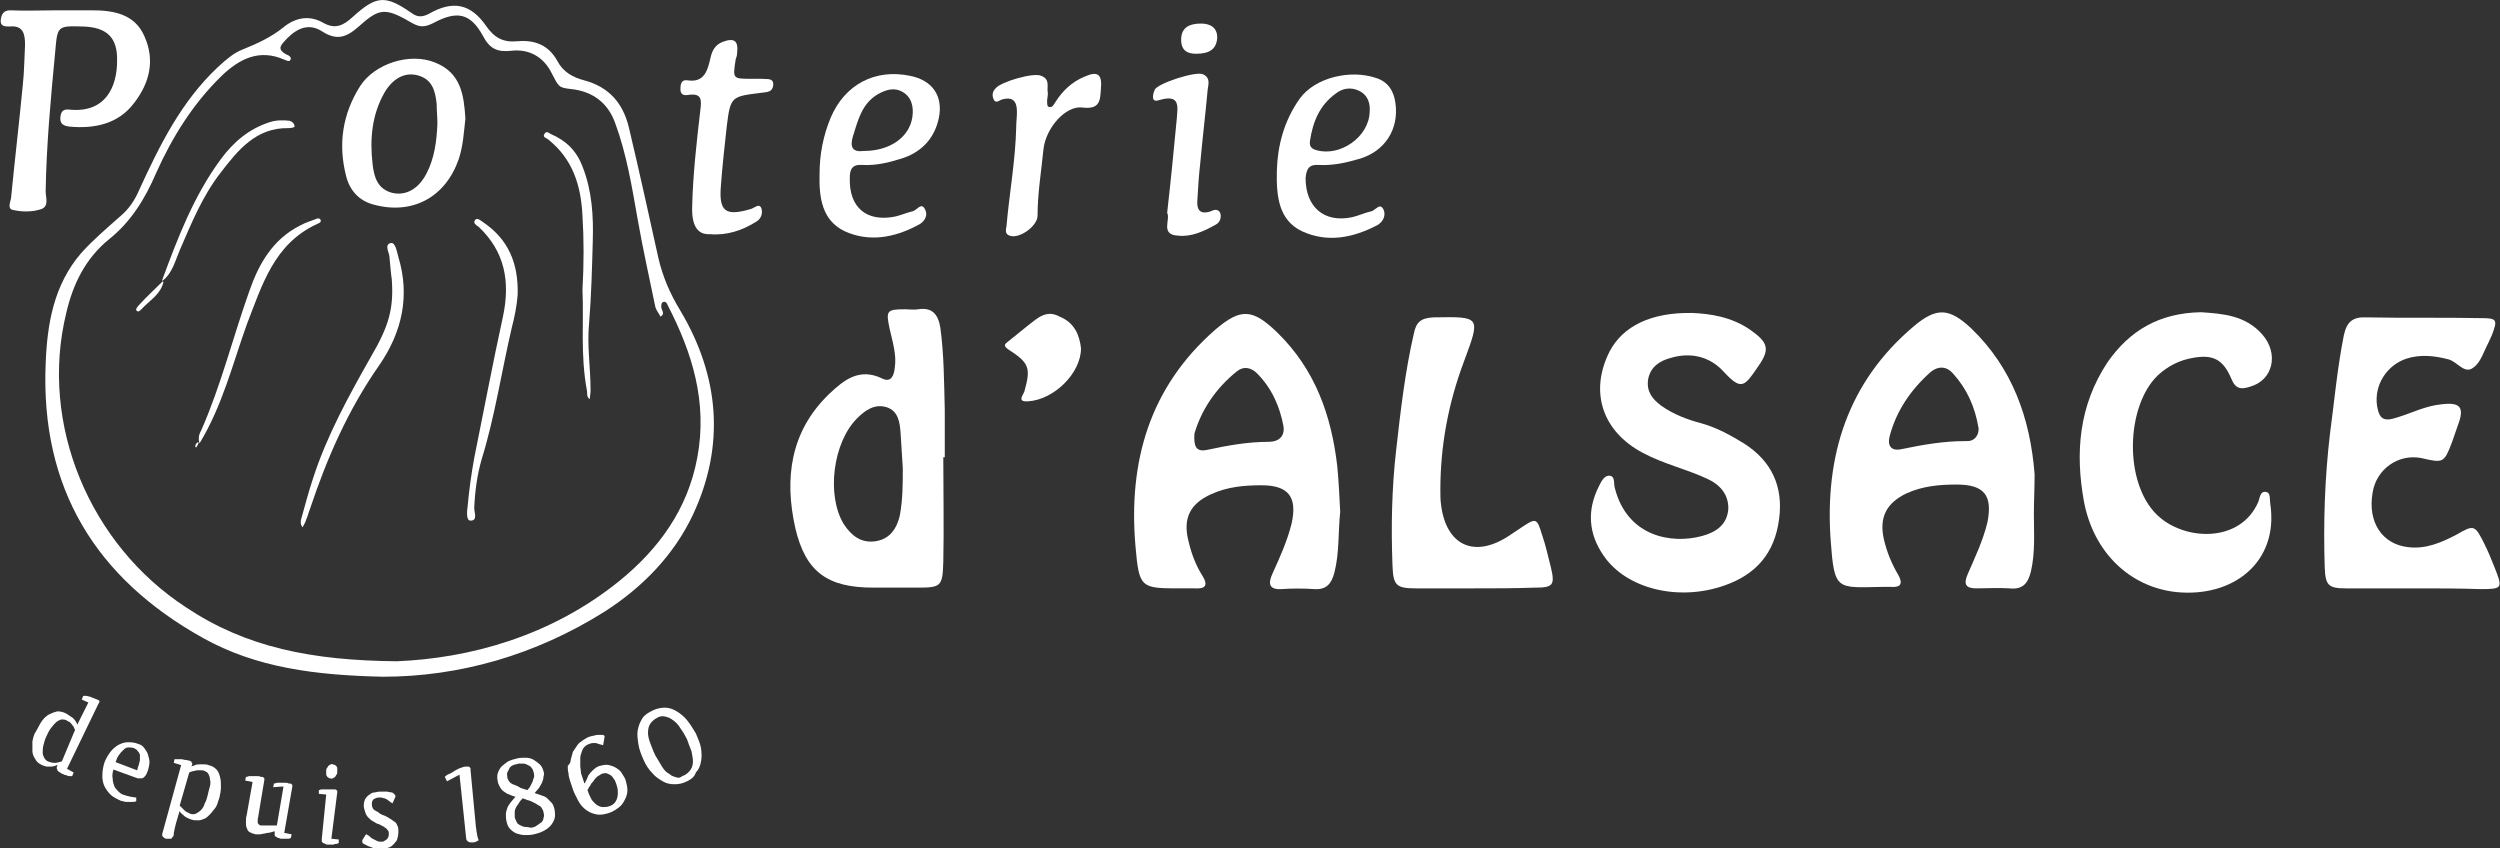
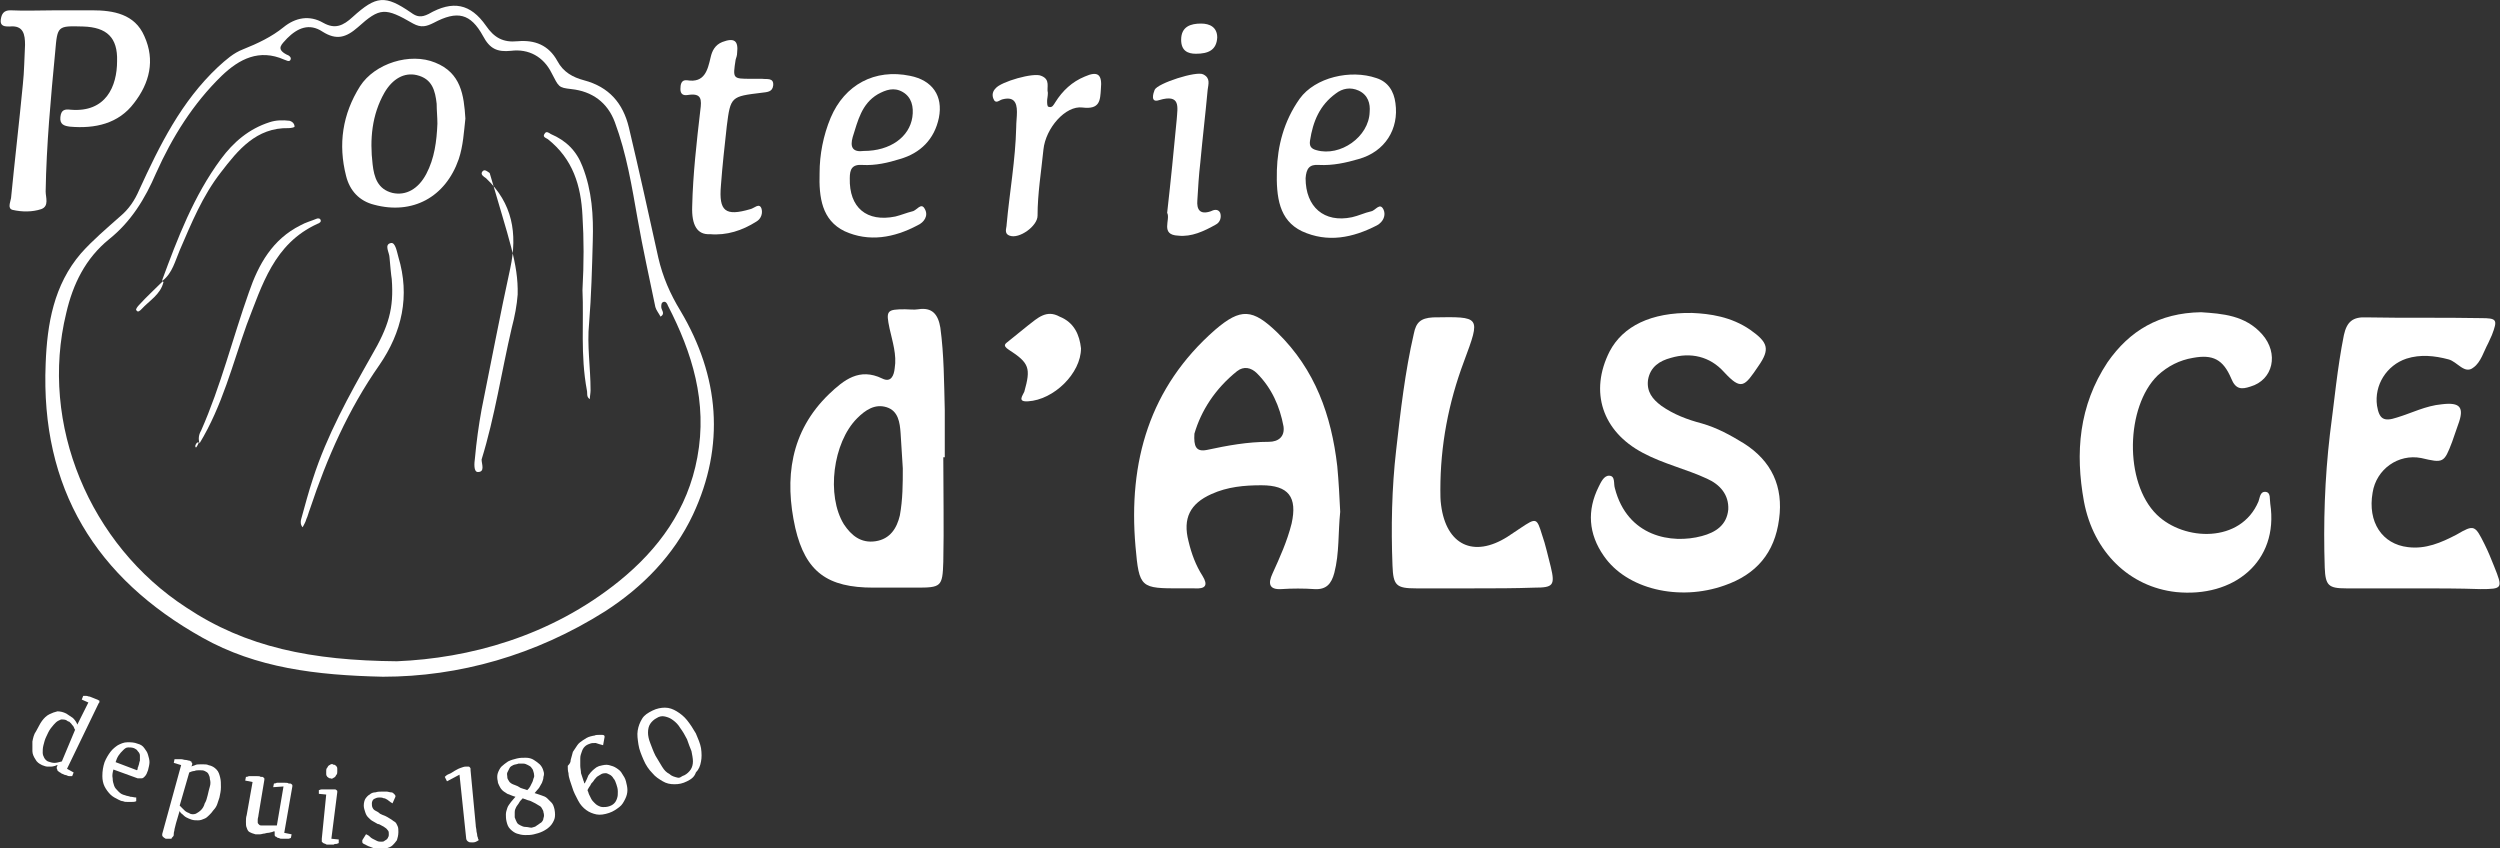
<svg xmlns="http://www.w3.org/2000/svg" version="1.1" id="Calque_1" x="0px" y="0px" viewBox="0 0 339.5 115.2" style="enable-background:new 0 0 339.5 115.2;" xml:space="preserve">
  <rect x="0" y="0" width="339.5" height="115.2" fill="#333333" stroke="none" />
  <style type="text/css">
	.st0{fill:#FFFFFF;}
</style>
  <g>
    <path class="st0" d="M182,69.5c-0.3,2.9-0.1,5.6-0.8,8.3c-0.4,1.5-1.1,2.3-2.7,2.2c-1.5-0.1-3-0.1-4.5,0c-1.7,0.1-1.8-0.8-1.2-2.1   c1-2.2,2-4.4,2.6-6.8c0.8-3.6-0.4-5.2-4.1-5.2c-2.3,0-4.6,0.2-6.8,1.2c-2.9,1.3-3.9,3.3-3.1,6.4c0.4,1.7,1,3.3,1.9,4.7   c0.8,1.3,0.4,1.8-1.1,1.7c-0.6,0-1.2,0-1.8,0c-5.5,0-5.7,0-6.2-5.7c-1-11.5,1.9-21.6,10.8-29.4c3.5-3,5.1-2.9,8.5,0.4   c5.1,5,7.3,11.2,8.1,18.1C181.8,65.4,181.9,67.5,182,69.5z M162.2,58.9c-0.1,1.7,0.2,2.5,1.7,2.2c2.8-0.6,5.5-1.1,8.4-1.1   c1.3,0,2.2-0.7,2-2.1c-0.5-2.7-1.6-5.2-3.6-7.2c-0.8-0.8-1.8-1-2.7-0.3C165,52.8,163.1,55.8,162.2,58.9z" />
-     <path class="st0" d="M276.2,69.8c0,2.6,0.2,5.2-0.4,7.8c-0.4,1.6-1.1,2.5-2.9,2.3c-1.5-0.1-3,0-4.5,0c-1.4,0-1.8-0.5-1.2-1.9   c1-2.3,2.1-4.6,2.7-7.1c0.7-3.6-0.4-5.1-4.2-5.1c-2.3,0-4.6,0.2-6.8,1.2c-2.7,1.3-3.7,3.2-3.1,6.1c0.4,1.8,1.1,3.5,2,5   c0.6,1.1,0.4,1.7-1,1.6c-0.4,0-0.8,0-1.2,0c-6.2,0.1-6.5,0.6-7-6.4c-0.8-11.4,2.3-21.4,11.3-29c3.1-2.6,4.8-2.5,7.8,0.3   c5.6,5.4,8,12.2,8.6,19.8C276.3,66.3,276.2,68.1,276.2,69.8z M268.7,58.2c-0.5-3-1.6-5.4-3.5-7.5c-0.9-1-2-1-3-0.2   c-2.7,2.4-4.7,5.3-5.6,8.8c-0.3,1.2,0.2,2,1.6,1.7c2.9-0.6,5.7-1.1,8.7-1.1C268.1,60,268.7,59.2,268.7,58.2z" />
    <path class="st0" d="M229.8,42.5c2.4,0.1,5.3,0.5,7.9,2.3c2.4,1.7,2.7,2.6,1.1,4.9c-1.9,2.8-2.3,3.4-4.7,0.8   c-1.9-2.1-4.5-2.7-7.2-1.9c-1.5,0.4-2.8,1.2-3.1,3c-0.2,1.6,0.6,2.6,1.8,3.5c1.7,1.2,3.6,1.9,5.5,2.4c2.1,0.6,3.9,1.6,5.7,2.7   c3.8,2.4,5.4,5.9,4.8,10.3c-0.6,4.6-3.1,7.5-7.4,9c-6.2,2.2-13.3,0.5-16.4-4c-2.1-3-2.3-6.2-0.7-9.4c0.3-0.6,0.7-1.5,1.4-1.5   c0.9,0,0.6,1.1,0.8,1.7c1.7,6.6,7.7,7.6,11.8,6.5c1.9-0.5,3.4-1.5,3.6-3.6c0.1-2-1.1-3.4-2.9-4.2c-2.8-1.3-5.9-2-8.7-3.5   c-5.5-2.9-7.3-8.3-4.5-13.8C220.4,44.3,224.2,42.4,229.8,42.5z" />
    <path class="st0" d="M52,91.9c-9.1-0.2-17.2-1.2-24.5-5.3c-14.5-8.1-22-20.3-21.3-37.2c0.2-5.4,1.1-10.7,4.8-15   c1.6-1.8,3.5-3.4,5.3-5c1.2-1,2-2.2,2.6-3.6c2.8-6.1,5.7-12,10.7-16.7c1.1-1,2.1-1.9,3.4-2.4C35,5.9,36.9,5,38.5,3.7   C40.1,2.4,42,2,43.9,3.1c1.6,0.9,2.7,0.4,4-0.8c3.2-2.9,4.4-3,7.9-0.6c0.8,0.6,1.4,0.7,2.4,0.2C61.5,0,63.9,0.5,66,3.5   c1.1,1.6,2.3,2.3,4.3,2.1c2.3-0.2,4.2,0.5,5.4,2.7c0.8,1.5,2.1,2.2,3.6,2.6c3.4,0.9,5.3,3.1,6.1,6.4c1.4,5.9,2.7,11.8,4,17.7   c0.6,2.6,1.6,4.9,3,7.2c5.3,8.9,6.1,18.3,1.7,27.7c-2.6,5.5-6.8,9.8-11.9,13.1C72.7,89,62.3,91.9,52,91.9z M53.9,89.8   c9.7-0.4,20.8-3.3,30.2-10.9c5.3-4.3,9.3-9.7,10.6-16.8c1.4-7.5-0.7-14.2-4-20.6c-0.1-0.3-0.3-0.6-0.6-0.5   c-0.3,0.1-0.3,0.4-0.3,0.7c0,0.4,0.6,0.9-0.1,1.3c-0.2-0.4-0.6-0.9-0.7-1.3c-0.8-3.9-1.7-7.9-2.4-11.9c-0.8-4.5-1.5-8.9-3.1-13.2   c-1-2.7-3.1-4.2-5.9-4.5c-1.8-0.2-1.7-0.3-2.7-2.2c-1.1-2.2-3.1-3.3-5.5-3c-1.9,0.2-2.9-0.3-3.8-2c-1.7-3.1-3.5-3.5-6.7-1.8   c-1,0.5-1.7,0.7-2.8,0.1C52.3,1,51.6,1,48.6,3.7c-1.6,1.4-2.9,1.8-4.8,0.6c-1.8-1.2-3.4-0.5-4.8,0.9c-0.7,0.8-1.6,1.4-0.1,2.2   c0.3,0.1,0.8,0.4,0.5,0.8c-0.2,0.2-0.5,0-0.8-0.1c-3.4-1.5-6.1-0.1-8.5,2.2c-3.9,3.8-6.7,8.3-8.9,13.2c-1.5,3.5-3.4,6.6-6.4,9   c-3.2,2.6-4.9,6.1-5.8,10c-3.7,15.1,3.2,31.5,16.3,40C33.4,87.9,42.3,89.7,53.9,89.8z" />
    <path class="st0" d="M328,79.9c-3.1,0-6.3,0-9.4,0c-2.4,0-2.8-0.4-2.9-2.8c-0.2-6.1,0-12.1,0.7-18.1c0.6-4.5,1-9,1.9-13.5   c0.4-1.8,1.2-2.5,3.1-2.4c5.1,0.1,10.3,0,15.5,0.1c2.2,0,2.3,0.2,1.5,2.3c-0.2,0.4-0.3,0.7-0.5,1.1c-0.6,1.1-1,2.6-2,3.3   c-1.2,1-2.2-0.8-3.4-1.1c-1.9-0.5-3.8-0.7-5.7-0.1c-2.7,0.9-4.4,3.6-4,6.4c0.3,1.8,0.9,2.2,2.7,1.6c2-0.6,3.9-1.6,6.1-1.8   c2.5-0.3,3.1,0.4,2.2,2.8c-0.3,0.8-0.5,1.5-0.8,2.3c-1.1,2.9-1.2,2.9-4.2,2.2c-3.1-0.6-6.1,1.5-6.6,4.7c-0.7,4,1.3,7,4.8,7.4   c2.4,0.3,4.5-0.6,6.6-1.7c2.4-1.4,2.5-1.3,3.8,1.3c0.5,1,0.9,2,1.3,3c1.2,3,1.2,3.1-1.9,3.1C333.9,79.9,331,79.9,328,79.9z" />
    <path class="st0" d="M298.9,42.4c2.9,0.2,6,0.4,8.3,3c2.3,2.6,1.5,6.2-1.6,7.1c-1.2,0.4-2,0.4-2.6-1.1c-1.1-2.6-2.5-3.3-5.2-2.8   c-1.8,0.3-3.4,1.1-4.8,2.4c-4.3,4.2-4.6,14.5-0.1,18.9c3.7,3.6,11.4,3.9,13.8-1.8c0.2-0.5,0.2-1.4,1-1.3c0.7,0.1,0.5,1,0.6,1.6   c1.2,7.9-5,12.8-12.8,12c-6.3-0.7-11.2-5.4-12.5-12.3c-1.2-6.6-0.7-13,3.2-18.9C289.2,44.9,293.2,42.5,298.9,42.4z" />
    <path class="st0" d="M128.1,62.1c0,4.7,0.1,9.5,0,14.2c-0.1,3.4-0.3,3.5-3.7,3.5c-1.9,0-3.8,0-5.8,0c-6.2,0-9.2-2.1-10.6-8.1   c-1.5-6.7-0.7-13.1,4.6-18.2c2-1.9,4.1-3.6,7.2-2.1c1.2,0.6,1.6-0.4,1.7-1.4c0.3-1.8-0.3-3.6-0.7-5.4c-0.5-2.4-0.4-2.6,2.1-2.6   c0.6,0,1.2,0.1,1.8,0c1.9-0.3,2.7,0.7,3,2.5c0.5,3.7,0.5,7.4,0.6,11.2c0,2.1,0,4.2,0,6.4C128.2,62.1,128.2,62.1,128.1,62.1z    M122.6,63.6c-0.1-1.6-0.2-3.2-0.3-4.8c-0.1-1.4-0.3-3-1.9-3.5c-1.6-0.5-2.9,0.4-4,1.5c-3.3,3.3-4.2,10.5-1.8,14.4   c1,1.5,2.3,2.6,4.3,2.3c2-0.3,2.9-1.8,3.3-3.5C122.6,67.8,122.6,65.7,122.6,63.6z" />
    <path class="st0" d="M200.2,79.9c-2.6,0-5.2,0-7.9,0c-2.7,0-3.1-0.4-3.2-3.1c-0.2-5.2-0.1-10.5,0.5-15.7c0.6-5.3,1.2-10.6,2.4-15.8   c0.3-1.5,0.9-2.1,2.6-2.2c6.5-0.1,6.5-0.2,4.2,6c-2.1,5.6-3.2,11.4-3.2,17.4c0,0.7,0,1.4,0.1,2.1c0.7,5.4,4.4,7.2,9,4.3   c0.6-0.4,1.2-0.8,1.8-1.2c2.1-1.4,2.2-1.4,2.9,0.9c0.5,1.4,0.8,2.9,1.2,4.4c0.6,2.5,0.3,2.8-2.2,2.8   C205.6,79.9,202.9,79.9,200.2,79.9z" />
    <path class="st0" d="M7.7,1.4c1.6,0,3.2,0,4.8,0c2.9,0,5.8,0.5,7.1,3.5c1.5,3.3,0.7,6.4-1.4,9.1c-2.1,2.8-5.3,3.5-8.7,3.2   c-0.8-0.1-1.4-0.3-1.3-1.3c0.1-1,0.6-1.1,1.4-1c4.8,0.4,6.3-3.2,6.3-6.6c0.1-3.2-1.4-4.6-4.6-4.7C7.8,3.5,7.8,3.5,7.5,7   c-0.6,6.3-1.2,12.7-1.3,19c0,0.8,0.5,2-0.6,2.4c-1.2,0.4-2.6,0.4-3.9,0.1c-0.7-0.2-0.3-1-0.2-1.6C2,21.8,2.6,16.7,3.1,11.5   c0.2-1.8,0.2-3.6,0.3-5.4c0-1.4-0.2-2.7-2.1-2.5c-0.6,0-1.3,0-1.2-0.9c0.1-0.8,0.4-1.3,1.3-1.3C3.4,1.5,5.6,1.4,7.7,1.4   C7.7,1.4,7.7,1.4,7.7,1.4z" />
    <path class="st0" d="M173.4,23.1c0.1-3.2,0.9-6.6,3.1-9.7c2.1-2.9,6.9-4,10.4-2.8c1.6,0.5,2.4,1.8,2.6,3.4c0.5,3.5-1.4,6.6-5,7.6   c-1.7,0.5-3.5,0.9-5.4,0.8c-1.3-0.1-1.7,0.5-1.8,1.8c0,3.9,2.5,6.1,6.3,5.3c0.9-0.2,1.7-0.6,2.6-0.8c0.6-0.1,1.2-1.3,1.7-0.2   c0.3,0.7,0,1.6-0.9,2.1c-3.3,1.7-6.7,2.4-10.2,0.8C173.7,29.9,173.3,26.8,173.4,23.1z M186,15.2c0.1-1.1-0.2-2.3-1.5-2.9   c-1.1-0.5-2.2-0.3-3.1,0.4c-2.2,1.6-3.1,3.8-3.5,6.4c-0.1,0.7,0.1,1.1,0.9,1.3C182,21.3,185.9,18.6,186,15.2z" />
    <path class="st0" d="M111.3,23.5c0-2.5,0.5-5.1,1.5-7.5c1.9-4.5,6-6.7,10.8-5.7c3,0.6,4.5,2.7,3.9,5.7c-0.6,2.9-2.5,4.8-5.3,5.6   c-1.6,0.5-3.3,0.9-5.1,0.8c-1.4-0.1-1.7,0.6-1.7,1.8c-0.1,4,2.3,6,6.2,5.2c0.8-0.2,1.5-0.5,2.3-0.7c0.6-0.1,1.2-1.3,1.7-0.3   c0.5,0.9-0.1,1.8-1,2.2c-3.2,1.7-6.6,2.3-9.9,0.8C111.6,29.9,111.2,26.8,111.3,23.5z M117.3,20.5c3.6,0,6.2-1.9,6.6-4.6   c0.2-1.4-0.1-2.7-1.3-3.4c-1.2-0.7-2.3-0.3-3.4,0.3c-2.2,1.3-2.7,3.6-3.4,5.8C115.4,20,115.8,20.7,117.3,20.5z" />
    <path class="st0" d="M94,28c0.1-4.3,0.6-8.7,1.1-13c0.2-1.5,0.2-2.4-1.7-2.1c-0.6,0.1-1-0.1-1-0.8c0-0.6,0.1-1.3,0.9-1.2   c2.4,0.4,2.8-1.4,3.2-3.1c0.2-0.9,0.6-1.7,1.6-2.1c1.6-0.6,2.2-0.2,2,1.5c0,0.3-0.1,0.6-0.2,0.9c-0.4,2.6-0.4,2.6,2.1,2.6   c0.5,0,1,0,1.5,0c0.6,0.1,1.6-0.2,1.5,0.9c-0.1,0.9-0.8,0.9-1.6,1c-4.1,0.5-4.2,0.5-4.7,4.5c-0.3,2.7-0.6,5.4-0.8,8.1   c-0.3,3.5,0.6,4.2,4,3.2c0.5-0.1,1.2-0.9,1.5-0.1c0.2,0.6,0,1.4-0.7,1.8c-1.9,1.2-4,1.9-6.3,1.7C94.7,31.9,93.9,30.6,94,28z" />
    <path class="st0" d="M142.3,12.6c0,0.5-0.1,0.8-0.1,1.1c0,0.3,0,0.8,0.2,0.8c0.5,0.2,0.7-0.3,0.9-0.6c1-1.6,2.3-2.8,4-3.5   c1.8-0.8,2.4-0.3,2.2,1.7c-0.1,1.5-0.1,2.8-2.5,2.5c-2.3-0.3-5,2.8-5.3,5.7c-0.3,3-0.8,6-0.8,9c0,1.4-2.5,3.2-3.8,2.7   c-0.8-0.3-0.4-1-0.4-1.5c0.4-4.4,1.2-8.8,1.3-13.2c0-0.7,0.1-1.4,0.1-2.1c0-1.4-0.5-2.1-2-1.7c-0.4,0.1-0.9,0.7-1.2-0.1   c-0.2-0.5-0.1-1,0.3-1.4c0.7-0.9,5.2-2.2,6.2-1.7C142.7,10.8,142.1,11.9,142.3,12.6z" />
    <path class="st0" d="M158.5,28.9c0.5-4.4,0.9-8.5,1.3-12.7c0.1-1.6,0.6-3.5-2.4-2.6c-1.2,0.4-0.8-0.9-0.6-1.4   c0.4-0.9,5.7-2.6,6.6-2.1c1,0.5,0.7,1.3,0.6,2.1c-0.3,3.3-0.7,6.6-1,9.9c-0.2,1.7-0.3,3.4-0.4,5.1c-0.1,1.2,0.3,2,1.8,1.5   c0.4-0.2,1-0.4,1.3,0.2c0.2,0.6,0,1.3-0.6,1.6c-1.6,0.9-3.3,1.7-5.1,1.5C157.5,31.9,159,29.8,158.5,28.9z" />
    <path class="st0" d="M146.8,47.3c0,3.4-3.7,7-7.2,7.2c-1.5,0.1-0.7-0.8-0.5-1.3c0.9-3.2,0.7-3.9-2.1-5.7c-0.9-0.6-0.5-0.8,0-1.2   c0.9-0.7,1.7-1.4,2.6-2.1c1.3-1,2.5-2.2,4.3-1.2C145.9,43.8,146.6,45.5,146.8,47.3z" />
    <path class="st0" d="M162.4,7.3c-1.1,0-2-0.4-2-1.9c0-1.8,1.3-2.2,2.7-2.2c1.2,0,2.2,0.5,2.2,1.9C165.2,6.8,164.1,7.3,162.4,7.3z" />
    <path class="st0" d="M63.2,16.1c-0.2,1.8-0.3,3.7-0.9,5.5c-1.8,5.2-6.3,7.6-11.5,6.2c-2-0.5-3.3-1.9-3.8-3.9   c-1.1-4.3-0.5-8.4,1.9-12.2c2-3.1,6.8-4.6,10.2-3.2C62.6,9.9,63,12.9,63.2,16.1z M59.4,16.8c0-0.9-0.1-1.8-0.1-2.7   c-0.2-1.8-0.6-3.4-2.7-3.9c-1.7-0.4-3.3,0.5-4.4,2.4c-1.7,3-2,6.3-1.6,9.7c0.2,1.8,0.7,3.4,2.7,3.9c1.8,0.4,3.5-0.5,4.6-2.6   C59,21.5,59.3,19.2,59.4,16.8z" />
-     <path class="st0" d="M70.3,40c-0.1,1.4-0.4,3-0.8,4.5c-1.4,6-2.3,12.1-4.1,17.9c-0.6,2.1-0.9,4.3-1,6.6c0,0.6,0.5,1.7-0.5,1.7   c-0.6,0-0.5-1.2-0.4-1.9c0.2-2.2,0.5-4.4,0.9-6.6c1.3-6.4,2.5-12.8,3.9-19.2c1-4.7,0.3-8.8-3.3-12.2c-0.3-0.2-0.8-0.5-0.5-0.9   c0.3-0.4,0.7,0,1,0.2C69.1,32.5,70.4,35.8,70.3,40z" />
+     <path class="st0" d="M70.3,40c-0.1,1.4-0.4,3-0.8,4.5c-1.4,6-2.3,12.1-4.1,17.9c0,0.6,0.5,1.7-0.5,1.7   c-0.6,0-0.5-1.2-0.4-1.9c0.2-2.2,0.5-4.4,0.9-6.6c1.3-6.4,2.5-12.8,3.9-19.2c1-4.7,0.3-8.8-3.3-12.2c-0.3-0.2-0.8-0.5-0.5-0.9   c0.3-0.4,0.7,0,1,0.2C69.1,32.5,70.4,35.8,70.3,40z" />
    <path class="st0" d="M53.2,37.9c-0.1-0.6-0.2-1.8-0.3-2.9c0-0.7-0.8-1.8,0.2-2c0.6-0.1,0.8,1.2,1,1.9c1.6,5.3,0.5,10.2-2.6,14.7   c-4.2,6-7.1,12.6-9.4,19.5c-0.2,0.5-0.3,1-0.5,1.4c-0.1,0.4-0.3,0.7-0.5,1.1c-0.3-0.3-0.3-0.8-0.2-1.1c0.5-1.8,1-3.7,1.6-5.5   c1.9-5.9,4.9-11.3,7.9-16.6C52.8,44.3,53.5,41.9,53.2,37.9z" />
    <path class="st0" d="M79.1,39.4c0.2-3.7,0.2-6.9,0-10.1c-0.2-4.1-1.3-7.7-4.7-10.4c-0.3-0.2-0.8-0.3-0.4-0.8   c0.2-0.3,0.5-0.1,0.8,0.1c2.1,0.9,3.5,2.3,4.3,4.4c1.3,3.3,1.5,6.7,1.4,10.1c-0.1,3.7-0.2,7.5-0.5,11.2c-0.3,3,0.2,6,0.2,9.1   c0,0.4-0.1,0.8-0.1,1.2c-0.5-0.3-0.3-0.8-0.4-1.2C78.8,48.2,79.3,43.6,79.1,39.4z" />
    <path class="st0" d="M27.1,60.2c-0.2-0.6-0.1-1.2,0.2-1.7c2.7-6.1,4.3-12.6,6.5-18.8c1.3-3.8,3.2-7.2,7-9.1   c0.7-0.4,1.5-0.6,2.2-0.9c0.2-0.1,0.5,0,0.5,0.1c0.2,0.3-0.1,0.5-0.4,0.6c-5.9,2.7-7.5,8.3-9.6,13.7C31.6,49.4,30.2,55.1,27.1,60.2   L27.1,60.2z" />
    <path class="st0" d="M22,38.1c2.1-5.7,4.3-11.5,8-16.5c1.7-2.3,3.8-4.1,6.6-5c0.9-0.3,1.8-0.3,2.7-0.2c0.4,0.1,0.7,0.4,0.7,0.8   c0,0.1-0.5,0.2-0.8,0.2c-4.4-0.1-6.9,3-9.2,6c-2.5,3.2-4,6.9-5.6,10.6c-0.6,1.4-1,3.1-2.3,4.1L22,38.1z" />
    <path class="st0" d="M22.2,38.3c-0.4,1.7-1.9,2.5-3,3.7c-0.2,0.2-0.5,0.5-0.7,0.1c-0.1-0.1,0.2-0.5,0.4-0.7c1-1.1,2.1-2.1,3.2-3.2   L22.2,38.3z" />
    <path class="st0" d="M27,60.1c-0.1,0.2-0.2,0.5-0.4,0.7c0-0.1-0.1-0.2-0.1-0.2C26.6,60.2,26.8,60,27,60.1L27,60.1z" />
  </g>
  <g>
    <path class="st0" d="M12,95.4L11.1,95l0.2-0.5c0.1,0,0.2,0,0.4,0c0.2,0,0.3,0.1,0.5,0.1c0.2,0.1,0.3,0.1,0.5,0.2   c0.2,0.1,0.3,0.1,0.5,0.2c0.1,0,0.1,0.1,0.2,0.1c0.1,0,0.1,0.1,0.1,0.1c0,0,0,0.1,0,0.1c0,0.1,0,0.1-0.1,0.2l-4.3,8.9l0.9,0.5   l-0.2,0.5c-0.1,0-0.2,0-0.3,0c-0.1,0-0.3,0-0.4-0.1c-0.1,0-0.3-0.1-0.4-0.1c-0.1-0.1-0.3-0.1-0.4-0.2c-0.1-0.1-0.2-0.1-0.3-0.2   c-0.1-0.1-0.2-0.1-0.2-0.2c0-0.1-0.1-0.2-0.1-0.3c0-0.1,0-0.2,0.1-0.3l0-0.1c-0.1,0-0.1,0-0.3,0.1c-0.1,0-0.3,0.1-0.5,0.1   c-0.2,0-0.4,0-0.6,0S6,104,5.7,103.9c-0.4-0.2-0.7-0.4-0.9-0.8c-0.2-0.3-0.4-0.7-0.4-1.1s0-0.9,0-1.3c0.1-0.5,0.2-1,0.5-1.4   c0.3-0.5,0.5-1,0.8-1.4c0.3-0.4,0.6-0.7,1-0.9c0.4-0.2,0.7-0.3,1.1-0.4c0.4,0,0.8,0.1,1.2,0.3c0.3,0.2,0.6,0.4,0.9,0.6   c0.3,0.3,0.5,0.6,0.6,0.9L12,95.4z M10.2,99.1c-0.1-0.1-0.1-0.2-0.2-0.4s-0.2-0.2-0.3-0.4c-0.1-0.1-0.2-0.2-0.3-0.3   C9.3,98,9.1,97.9,9,97.8c-0.2-0.1-0.5-0.1-0.7-0.1c-0.2,0.1-0.5,0.2-0.7,0.4s-0.4,0.4-0.7,0.8s-0.4,0.7-0.6,1.1   c-0.2,0.4-0.3,0.8-0.4,1.2c-0.1,0.4-0.1,0.7-0.1,1s0.1,0.5,0.2,0.7s0.3,0.4,0.5,0.5c0.3,0.1,0.6,0.2,0.9,0.2c0.3,0,0.6-0.1,1-0.2   L10.2,99.1z" />
    <path class="st0" d="M14.2,103.5c0.2-0.5,0.5-1,0.8-1.4c0.3-0.4,0.7-0.7,1-0.9c0.4-0.2,0.8-0.4,1.3-0.4c0.5,0,0.9,0,1.4,0.2   c0.4,0.1,0.7,0.3,0.9,0.6c0.2,0.3,0.4,0.5,0.5,0.9c0.1,0.3,0.2,0.7,0.2,1s-0.1,0.7-0.2,1.1c-0.1,0.2-0.1,0.3-0.2,0.5   c-0.1,0.2-0.2,0.3-0.3,0.4c-0.1,0.1-0.2,0.2-0.4,0.2s-0.3,0-0.5,0l-3.3-1.2c-0.1,0.4-0.2,0.8-0.1,1.2c0,0.4,0.1,0.7,0.2,1   c0.1,0.3,0.3,0.5,0.6,0.8s0.5,0.4,0.9,0.5c0.2,0.1,0.5,0.1,0.7,0.2c0.3,0,0.5,0.1,0.8,0.1l0,0.5c-0.2,0.1-0.4,0.1-0.6,0.1   c-0.2,0-0.4,0-0.6,0c-0.2,0-0.4,0-0.6-0.1c-0.2,0-0.4-0.1-0.6-0.2c-0.4-0.2-0.8-0.4-1.1-0.7c-0.3-0.3-0.6-0.7-0.8-1.1   c-0.2-0.4-0.3-0.9-0.3-1.4C13.9,104.7,14,104.1,14.2,103.5z M18.6,104.6c0.1-0.1,0.1-0.2,0.1-0.3c0-0.1,0.1-0.2,0.1-0.3   c0.1-0.2,0.1-0.5,0.2-0.7c0-0.2,0-0.5,0-0.7s-0.1-0.4-0.3-0.6c-0.1-0.2-0.3-0.3-0.5-0.4c-0.3-0.1-0.5-0.1-0.8-0.1s-0.5,0.2-0.7,0.4   c-0.2,0.2-0.4,0.4-0.6,0.7c-0.2,0.3-0.3,0.6-0.4,0.9L18.6,104.6z" />
    <path class="st0" d="M23.3,113.9c-0.1,0-0.1,0-0.2,0c-0.1,0-0.2,0-0.2,0c-0.1,0-0.2,0-0.2,0s-0.1,0-0.2,0c-0.2-0.1-0.3-0.2-0.4-0.3   c-0.1-0.1-0.1-0.3,0-0.6l2.5-9.1l-1-0.3l0.1-0.5c0.1,0,0.2,0,0.4,0c0.2,0,0.3,0,0.5,0c0.2,0,0.4,0.1,0.6,0.1c0.2,0,0.4,0.1,0.5,0.1   c0.1,0,0.1,0,0.2,0.1c0.1,0,0.1,0,0.1,0.1s0.1,0.1,0.1,0.1c0,0.1,0,0.1,0,0.2l-0.1,0.3c0.1-0.1,0.3-0.1,0.5-0.2   c0.2-0.1,0.4-0.1,0.6-0.1c0.2,0,0.4,0,0.6,0c0.2,0,0.4,0,0.6,0.1c0.5,0.1,0.8,0.3,1.1,0.6s0.4,0.7,0.5,1.1s0.1,0.8,0.1,1.3   c0,0.5-0.1,0.9-0.2,1.4c-0.1,0.3-0.2,0.6-0.3,0.9c-0.1,0.3-0.3,0.6-0.5,0.8c-0.2,0.3-0.4,0.5-0.6,0.7c-0.2,0.2-0.4,0.4-0.7,0.5   c-0.2,0.1-0.5,0.2-0.8,0.2s-0.6,0-0.9-0.1c-0.3-0.1-0.5-0.2-0.7-0.3c-0.2-0.1-0.4-0.3-0.5-0.4c-0.1-0.1-0.3-0.2-0.3-0.3   c-0.1-0.1-0.1-0.1-0.1-0.2l-0.5,1.7c-0.1,0.3-0.1,0.5-0.2,0.8c0,0.2-0.1,0.4-0.1,0.6c0,0.2,0,0.3-0.1,0.4   C23.3,113.8,23.3,113.8,23.3,113.9z M24.4,109.4c0.1,0.1,0.2,0.2,0.3,0.3c0.1,0.1,0.2,0.2,0.3,0.3c0.1,0.1,0.2,0.2,0.4,0.3   s0.3,0.1,0.4,0.2c0.3,0.1,0.5,0.1,0.8,0c0.2-0.1,0.5-0.3,0.7-0.5s0.4-0.5,0.5-0.9c0.2-0.3,0.3-0.7,0.4-1.1c0.1-0.4,0.2-0.9,0.3-1.2   s0.1-0.7,0-1c0-0.3-0.1-0.5-0.2-0.7c-0.1-0.2-0.3-0.3-0.5-0.4c-0.2-0.1-0.4-0.1-0.7-0.1c-0.2,0-0.5,0-0.7,0.1   c-0.2,0-0.5,0.1-0.7,0.2L24.4,109.4z" />
    <path class="st0" d="M37.1,106.9l0.1-0.5c0.1,0,0.2,0,0.4-0.1c0.2,0,0.3,0,0.5,0s0.4,0,0.6,0c0.2,0,0.4,0,0.5,0.1   c0.1,0,0.2,0,0.2,0s0.1,0,0.2,0.1c0,0,0.1,0.1,0.1,0.1c0,0.1,0,0.1,0,0.2l-1.1,6.3l1,0.2l-0.1,0.5c-0.1,0-0.2,0.1-0.3,0.1   s-0.3,0-0.4,0c-0.1,0-0.3,0-0.5,0c-0.2,0-0.3,0-0.4-0.1c-0.1,0-0.2,0-0.3-0.1s-0.2-0.1-0.2-0.1s-0.1-0.1-0.1-0.2c0-0.1,0-0.2,0-0.4   l0-0.1c0,0,0,0-0.1,0s-0.2,0.1-0.3,0.1c-0.1,0-0.3,0.1-0.5,0.1s-0.4,0.1-0.5,0.1c-0.2,0-0.4,0.1-0.6,0.1c-0.2,0-0.4,0-0.6,0   c-0.4-0.1-0.6-0.2-0.8-0.3c-0.2-0.1-0.3-0.3-0.4-0.6c-0.1-0.2-0.1-0.5-0.1-0.8s0-0.6,0.1-0.9l0.8-4.5l-1-0.2l0.1-0.5   c0.1,0,0.2,0,0.4-0.1c0.2,0,0.3,0,0.5,0c0.2,0,0.4,0,0.6,0s0.4,0,0.5,0.1c0.1,0,0.2,0,0.2,0c0.1,0,0.1,0,0.2,0.1   c0,0,0.1,0.1,0.1,0.1c0,0.1,0,0.1,0,0.2l-0.8,4.8c0,0.2-0.1,0.4-0.1,0.6s0,0.3,0,0.4c0,0.1,0.1,0.2,0.2,0.3   c0.1,0.1,0.2,0.1,0.4,0.1c0.1,0,0.2,0,0.4,0c0.1,0,0.3,0,0.4,0c0.1,0,0.3,0,0.4,0c0.1,0,0.3,0,0.4,0c0.1,0,0.2,0,0.4,0l0.9-5.3   L37.1,106.9z" />
    <path class="st0" d="M45,113.9l1,0.1l0,0.5c-0.1,0-0.2,0.1-0.3,0.1c-0.1,0-0.3,0-0.4,0.1c-0.1,0-0.3,0-0.4,0c-0.2,0-0.3,0-0.4,0   c-0.1,0-0.2,0-0.3-0.1c-0.1,0-0.2-0.1-0.3-0.1c-0.1-0.1-0.1-0.1-0.2-0.2c0-0.1,0-0.2,0-0.4l0.6-6l-1-0.1l0-0.5   c0.1,0,0.2-0.1,0.4-0.1c0.2,0,0.3,0,0.5,0s0.4,0,0.6,0c0.2,0,0.4,0,0.5,0c0.1,0,0.2,0,0.2,0s0.1,0,0.2,0.1c0,0,0.1,0.1,0.1,0.1   s0,0.1,0,0.2L45,113.9z M44.3,104.7c0-0.1,0-0.3,0.1-0.4c0.1-0.1,0.1-0.2,0.2-0.3c0.1-0.1,0.2-0.1,0.3-0.2c0.1,0,0.2-0.1,0.3,0   s0.2,0,0.3,0.1c0.1,0.1,0.2,0.1,0.2,0.2c0.1,0.1,0.1,0.2,0.1,0.3c0,0.1,0,0.3,0,0.4c0,0.1,0,0.3-0.1,0.4c-0.1,0.1-0.1,0.2-0.2,0.3   c-0.1,0.1-0.2,0.1-0.3,0.2c-0.1,0-0.2,0.1-0.3,0c-0.1,0-0.2,0-0.3-0.1c-0.1-0.1-0.2-0.1-0.2-0.2c-0.1-0.1-0.1-0.2-0.1-0.3   S44.3,104.8,44.3,104.7z" />
    <path class="st0" d="M50.1,113.5c0.1,0.1,0.3,0.3,0.5,0.4s0.4,0.2,0.6,0.3s0.4,0.1,0.6,0.1c0.1,0,0.3,0,0.4-0.1s0.2-0.1,0.3-0.2   c0.1-0.1,0.2-0.2,0.2-0.3c0.1-0.1,0.1-0.3,0.1-0.4c0-0.2,0-0.4-0.1-0.5s-0.2-0.3-0.4-0.4c-0.1-0.1-0.3-0.2-0.5-0.3   c-0.2-0.1-0.3-0.2-0.5-0.2c-0.2-0.1-0.5-0.3-0.7-0.4s-0.4-0.3-0.6-0.5c-0.2-0.2-0.3-0.4-0.4-0.7s-0.2-0.6-0.2-0.9   c0-0.4,0.1-0.7,0.2-0.9c0.2-0.3,0.4-0.5,0.6-0.6c0.2-0.2,0.5-0.3,0.8-0.3c0.3-0.1,0.6-0.1,0.9-0.1c0.2,0,0.4,0,0.6,0   c0.2,0,0.4,0.1,0.6,0.1s0.3,0.1,0.4,0.2c0.1,0.1,0.2,0.2,0.2,0.3c0,0,0,0.1,0,0.1l-0.4,0.9c-0.1-0.1-0.2-0.1-0.3-0.2   s-0.3-0.2-0.4-0.3c-0.2-0.1-0.3-0.2-0.5-0.2c-0.2-0.1-0.4-0.1-0.6-0.1c-0.3,0-0.5,0.1-0.7,0.2c-0.2,0.1-0.3,0.4-0.3,0.6   c0,0.2,0,0.4,0.1,0.6c0.1,0.2,0.2,0.3,0.4,0.4c0.2,0.1,0.4,0.2,0.6,0.4c0.2,0.1,0.4,0.2,0.7,0.3c0.2,0.1,0.4,0.2,0.7,0.4   c0.2,0.1,0.4,0.3,0.6,0.4s0.3,0.4,0.4,0.6c0.1,0.2,0.1,0.5,0.1,0.8c0,0.4-0.1,0.8-0.2,1.1c-0.2,0.3-0.4,0.5-0.6,0.7   c-0.2,0.2-0.5,0.3-0.8,0.4c-0.3,0.1-0.6,0.1-0.9,0.1c-0.2,0-0.5,0-0.8-0.1c-0.3-0.1-0.5-0.2-0.8-0.3c-0.2-0.1-0.4-0.2-0.6-0.3   c-0.2-0.1-0.2-0.2-0.2-0.3c0-0.1,0-0.1,0-0.2l0.5-0.8C49.8,113.3,49.9,113.4,50.1,113.5z" />
    <path class="st0" d="M64.6,112c0,0.3,0.1,0.6,0.1,0.8s0.1,0.4,0.1,0.6c0,0.2,0.1,0.3,0.1,0.4c0,0.1,0.1,0.2,0.1,0.3   c-0.3,0.2-0.5,0.3-0.8,0.3c-0.3,0-0.5,0-0.6-0.1c-0.2-0.1-0.3-0.3-0.3-0.5l-0.9-8.6l-1.7,0.9l-0.3-0.6c0.1-0.1,0.3-0.3,0.6-0.4   s0.5-0.3,0.7-0.4s0.5-0.3,0.8-0.4s0.5-0.2,0.8-0.2c0.1,0,0.2,0,0.3,0c0.1,0,0.1,0,0.2,0.1c0,0,0.1,0.1,0.1,0.2c0,0.1,0,0.1,0,0.2   L64.6,112z" />
    <path class="st0" d="M73.8,104.7c0.1,0.3,0.1,0.5,0,0.8c0,0.3-0.1,0.5-0.2,0.8c-0.1,0.2-0.3,0.5-0.4,0.7c-0.2,0.2-0.4,0.5-0.6,0.7   c0.3,0.1,0.6,0.2,0.9,0.3s0.6,0.2,0.8,0.4c0.2,0.2,0.4,0.4,0.6,0.6c0.2,0.2,0.3,0.5,0.4,0.9c0.1,0.5,0.1,1,0,1.3s-0.3,0.7-0.6,1   c-0.3,0.3-0.6,0.5-1,0.7c-0.4,0.2-0.8,0.3-1.2,0.4c-0.4,0.1-0.8,0.1-1.2,0.1c-0.4,0-0.8-0.1-1.1-0.2c-0.3-0.1-0.6-0.3-0.9-0.6   s-0.4-0.6-0.5-1c-0.1-0.4-0.1-0.7-0.1-1c0-0.3,0.1-0.6,0.2-0.9c0.1-0.3,0.3-0.5,0.5-0.8c0.2-0.2,0.4-0.5,0.6-0.7   c-0.4-0.1-0.8-0.3-1.1-0.4c-0.3-0.2-0.5-0.3-0.7-0.5c-0.2-0.2-0.3-0.4-0.4-0.6c-0.1-0.2-0.2-0.4-0.2-0.6c-0.1-0.4-0.1-0.8,0-1.1   c0.1-0.3,0.3-0.7,0.5-0.9s0.6-0.5,0.9-0.7c0.4-0.2,0.8-0.3,1.2-0.4c0.4-0.1,0.8-0.1,1.2-0.1s0.8,0.1,1.1,0.3s0.6,0.4,0.8,0.6   S73.7,104.3,73.8,104.7z M72.5,105c-0.1-0.3-0.1-0.5-0.3-0.7c-0.1-0.2-0.3-0.3-0.5-0.4c-0.2-0.1-0.4-0.2-0.6-0.2s-0.5,0-0.7,0   c-0.2,0.1-0.5,0.1-0.7,0.2c-0.2,0.1-0.4,0.2-0.5,0.4c-0.1,0.2-0.2,0.4-0.3,0.6s0,0.4,0,0.7c0,0.2,0.2,0.4,0.3,0.6   c0.2,0.2,0.4,0.3,0.7,0.4c0.3,0.1,0.5,0.2,0.8,0.4c0.3,0.1,0.6,0.2,0.9,0.3c0.2-0.2,0.3-0.3,0.4-0.5c0.1-0.2,0.2-0.4,0.3-0.6   c0.1-0.2,0.1-0.4,0.2-0.6C72.6,105.4,72.5,105.2,72.5,105z M72.2,112.4c0.3-0.1,0.5-0.1,0.7-0.3c0.2-0.1,0.4-0.3,0.6-0.4   c0.2-0.2,0.3-0.4,0.3-0.6c0.1-0.2,0.1-0.5,0-0.8c0-0.2-0.1-0.3-0.2-0.5s-0.2-0.3-0.4-0.4c-0.2-0.1-0.3-0.2-0.5-0.3   c-0.2-0.1-0.4-0.2-0.6-0.3s-0.4-0.1-0.6-0.2c-0.2-0.1-0.4-0.1-0.5-0.2c-0.2,0.2-0.4,0.4-0.5,0.6c-0.1,0.2-0.3,0.4-0.4,0.6   s-0.2,0.4-0.2,0.7c0,0.2,0,0.5,0,0.7c0.1,0.3,0.2,0.5,0.3,0.7c0.1,0.2,0.3,0.3,0.5,0.4c0.2,0.1,0.4,0.2,0.7,0.2   S71.9,112.4,72.2,112.4z" />
    <path class="st0" d="M77.5,103.2c0.1-0.4,0.2-0.7,0.3-1.1c0.2-0.3,0.4-0.6,0.6-0.9s0.5-0.5,0.8-0.7s0.6-0.4,1-0.5   c0.1,0,0.3-0.1,0.5-0.1c0.2-0.1,0.4-0.1,0.6-0.1c0.2,0,0.4,0,0.5,0c0.2,0,0.3,0.1,0.3,0.2c0,0,0,0.1,0,0.1l-0.2,1.1   c-0.4-0.1-0.7-0.2-1-0.3c-0.3,0-0.6,0-0.8,0.1c-0.3,0.1-0.5,0.2-0.7,0.4c-0.2,0.2-0.3,0.4-0.4,0.7c-0.1,0.3-0.2,0.5-0.2,0.9   c0,0.3,0,0.6,0,1c0,0.3,0.1,0.7,0.1,1c0.1,0.3,0.2,0.6,0.3,0.9c0,0.1,0.1,0.2,0.1,0.3c0,0.1,0.1,0.2,0.1,0.2   c0.2-0.4,0.4-0.8,0.5-1.1c0.2-0.3,0.4-0.5,0.6-0.7c0.2-0.2,0.4-0.3,0.5-0.4c0.2-0.1,0.4-0.2,0.5-0.2c0.4-0.1,0.8-0.2,1.2-0.1   c0.4,0.1,0.7,0.2,1,0.4s0.6,0.4,0.8,0.8c0.2,0.3,0.4,0.6,0.5,1c0.1,0.4,0.2,0.8,0.2,1.2c0,0.4-0.1,0.8-0.3,1.2   c-0.2,0.4-0.4,0.8-0.8,1.1s-0.8,0.6-1.4,0.8c-0.6,0.2-1.2,0.3-1.7,0.2c-0.5-0.1-1-0.3-1.4-0.6c-0.4-0.3-0.8-0.7-1.1-1.3   s-0.6-1.1-0.8-1.8c-0.1-0.3-0.2-0.6-0.3-0.9s-0.2-0.7-0.2-1c-0.1-0.3-0.1-0.7-0.1-1C77.4,103.7,77.5,103.5,77.5,103.2z M79.8,107.4   c0.1,0.1,0.1,0.3,0.2,0.5s0.2,0.4,0.3,0.6s0.3,0.4,0.4,0.5c0.2,0.2,0.3,0.3,0.5,0.4c0.2,0.1,0.4,0.2,0.7,0.2c0.2,0,0.5,0,0.8-0.1   c0.3-0.1,0.5-0.2,0.7-0.4s0.3-0.4,0.4-0.7c0.1-0.3,0.1-0.5,0.1-0.9s-0.1-0.7-0.2-1c-0.1-0.3-0.2-0.6-0.4-0.8   c-0.1-0.2-0.3-0.4-0.5-0.5s-0.4-0.2-0.5-0.2s-0.4,0-0.6,0.1c-0.2,0.1-0.3,0.2-0.5,0.3c-0.2,0.1-0.3,0.3-0.5,0.5   c-0.1,0.2-0.3,0.4-0.4,0.5c-0.1,0.2-0.2,0.4-0.3,0.5c-0.1,0.2-0.2,0.3-0.2,0.4S79.8,107.4,79.8,107.4z" />
    <path class="st0" d="M93.3,106.1c-0.6,0.3-1.1,0.4-1.7,0.4c-0.6,0-1.1-0.1-1.6-0.4c-0.5-0.3-1-0.6-1.4-1.1   c-0.5-0.5-0.9-1.1-1.2-1.8c-0.3-0.7-0.6-1.4-0.7-2.1c-0.1-0.7-0.2-1.3-0.1-1.9c0.1-0.6,0.3-1.1,0.6-1.6c0.3-0.5,0.8-0.8,1.4-1.1   c0.6-0.3,1.2-0.4,1.7-0.4c0.6,0,1.1,0.2,1.6,0.5c0.5,0.3,1,0.7,1.4,1.2c0.4,0.5,0.8,1.1,1.2,1.8c0.3,0.7,0.6,1.4,0.7,2   c0.1,0.7,0.1,1.3,0,1.8c-0.1,0.6-0.3,1.1-0.7,1.5C94.3,105.5,93.9,105.8,93.3,106.1z M92.9,105.3c0.4-0.2,0.7-0.5,0.9-0.8   s0.3-0.7,0.3-1.1c0-0.4-0.1-0.9-0.2-1.4c-0.2-0.5-0.4-1-0.6-1.6c-0.3-0.6-0.6-1.1-0.9-1.5c-0.3-0.5-0.6-0.8-1-1.1s-0.7-0.4-1.1-0.5   c-0.4-0.1-0.8,0-1.1,0.2c-0.4,0.2-0.7,0.5-0.9,0.8c-0.2,0.3-0.3,0.7-0.3,1.2c0,0.4,0.1,0.9,0.3,1.4c0.2,0.5,0.4,1.1,0.7,1.7   c0.3,0.5,0.6,1,0.9,1.5s0.6,0.8,1,1c0.3,0.3,0.7,0.4,1.1,0.5S92.5,105.4,92.9,105.3z" />
  </g>
</svg>